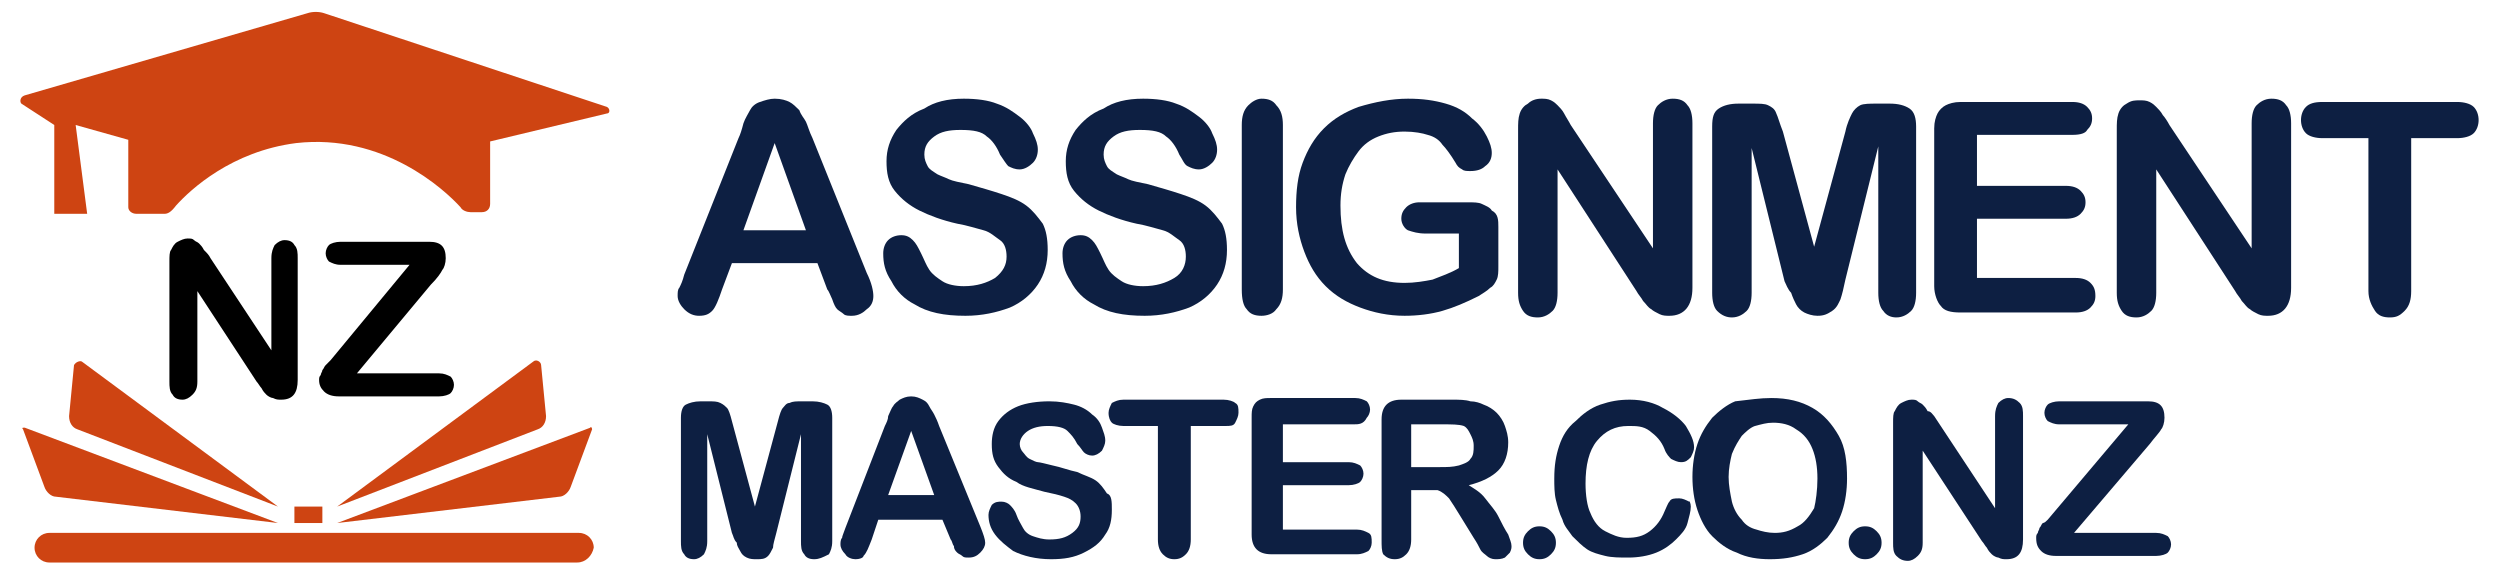
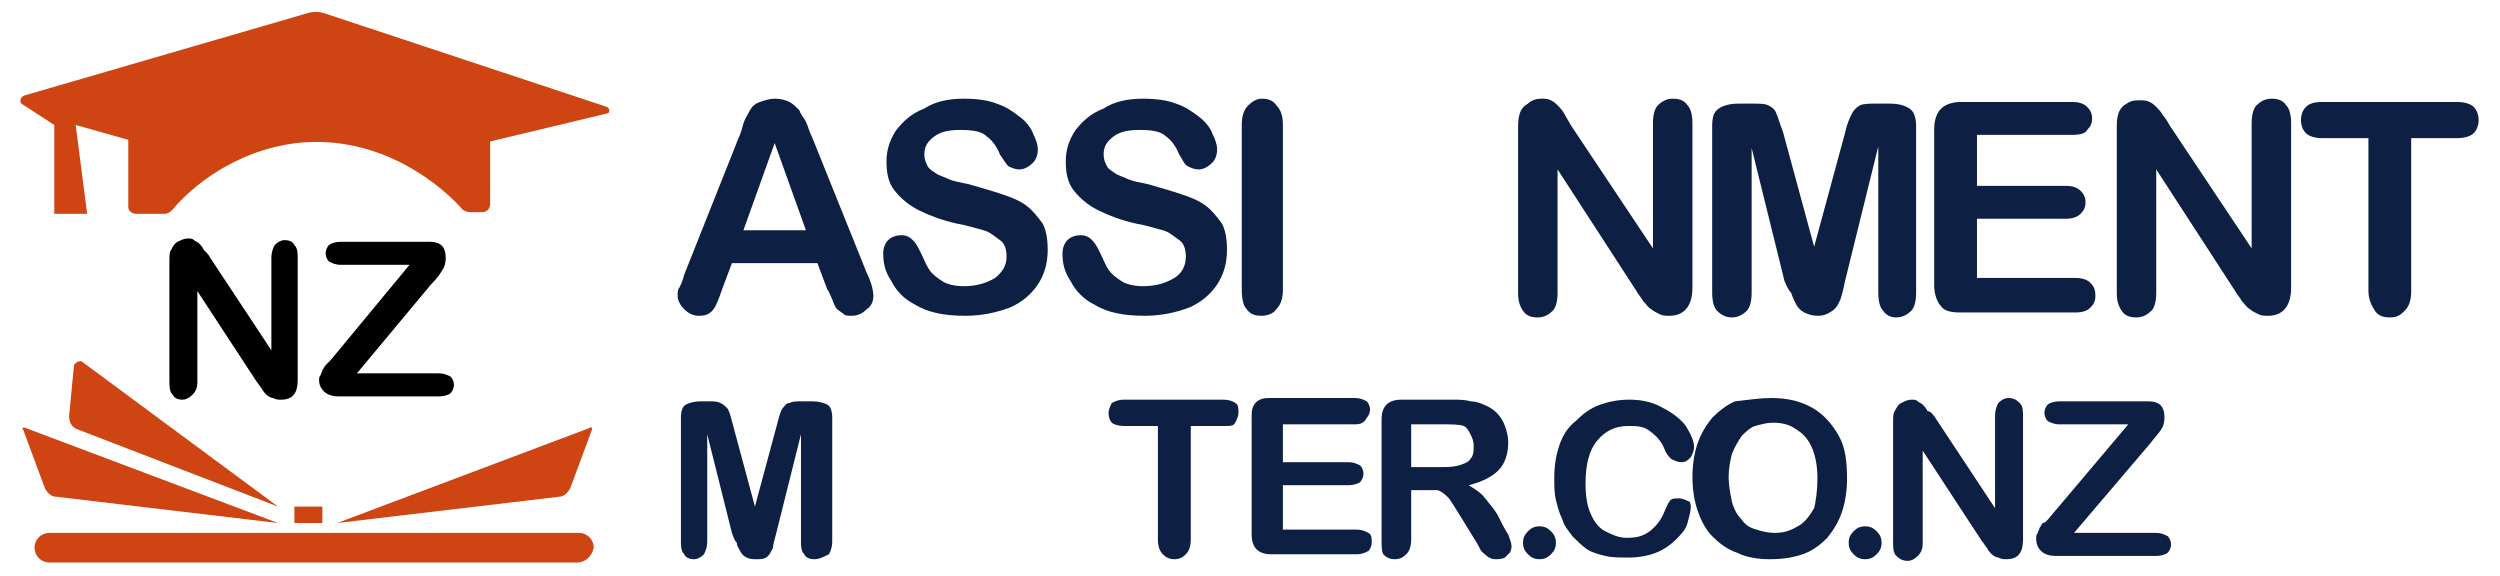
<svg xmlns="http://www.w3.org/2000/svg" version="1.1" id="Layer_1" x="0px" y="0px" width="152px" height="35px" viewBox="0 0 152 35" style="enable-background:new 0 0 152 35;" xml:space="preserve">
  <style type="text/css">
	.st0{fill:#CE4412;}
	.st1{fill:#0D1F42;}
</style>
  <g>
    <path class="st0" d="M7.8,12.6V8.5L4.6,7.6L5.3,13h-2V7.6l-2-1.3C1.2,6.2,1.2,5.9,1.5,5.8l17.2-5c0.3-0.1,0.7-0.1,1,0l17.2,5.7   c0.2,0.1,0.2,0.4,0,0.4l-7.1,1.7v3.8c0,0.3-0.2,0.5-0.5,0.5l-0.7,0c-0.2,0-0.5-0.1-0.6-0.3c-1-1.1-4.7-4.5-10-3.9   c-3.9,0.5-6.4,2.8-7.3,3.8C10.4,12.9,10.2,13,10,13c-0.5,0-1.2,0-1.7,0C8,13,7.8,12.8,7.8,12.6z" />
    <g>
      <path class="st0" d="M35.1,34.2H3c-0.5,0-0.9-0.4-0.9-0.9l0,0c0-0.5,0.4-0.9,0.9-0.9h32.2c0.5,0,0.9,0.4,0.9,0.9l0,0    C36,33.8,35.6,34.2,35.1,34.2z" />
      <path class="st0" d="M16.9,31.8L3.4,30.2c-0.3,0-0.6-0.3-0.7-0.6l-1.3-3.5C1.3,26,1.4,26,1.5,26L16.9,31.8    C16.9,31.8,16.9,31.8,16.9,31.8z" />
      <path class="st0" d="M16.9,30.8L4.7,26.1c-0.3-0.1-0.5-0.4-0.5-0.8l0.3-3.1C4.6,22,4.9,21.9,5,22L16.9,30.8    C16.9,30.7,16.9,30.8,16.9,30.8z" />
      <path class="st0" d="M20.5,31.8L34,30.2c0.3,0,0.6-0.3,0.7-0.6l1.3-3.5c0-0.1-0.1-0.2-0.1-0.1L20.5,31.8    C20.5,31.8,20.5,31.8,20.5,31.8z" />
-       <path class="st0" d="M20.5,30.8l12.2-4.7c0.3-0.1,0.5-0.4,0.5-0.8l-0.3-3.1c0-0.2-0.3-0.4-0.5-0.2L20.5,30.8    C20.5,30.7,20.5,30.8,20.5,30.8z" />
      <rect x="17.9" y="30.8" class="st0" width="1.7" height="1" />
    </g>
    <g>
      <path d="M12.8,15.7l3.7,5.6v-5.6c0-0.4,0.1-0.6,0.2-0.8c0.2-0.2,0.4-0.3,0.6-0.3c0.3,0,0.5,0.1,0.6,0.3c0.2,0.2,0.2,0.5,0.2,0.8    v7.4c0,0.8-0.3,1.2-1,1.2c-0.2,0-0.3,0-0.5-0.1c-0.1,0-0.3-0.1-0.4-0.2c-0.1-0.1-0.2-0.2-0.3-0.4c-0.1-0.1-0.2-0.3-0.3-0.4    l-3.6-5.5v5.5c0,0.4-0.1,0.6-0.3,0.8c-0.2,0.2-0.4,0.3-0.6,0.3c-0.3,0-0.5-0.1-0.6-0.3c-0.2-0.2-0.2-0.5-0.2-0.8v-7.3    c0-0.3,0-0.6,0.1-0.7c0.1-0.2,0.2-0.4,0.4-0.5s0.4-0.2,0.6-0.2c0.2,0,0.3,0,0.4,0.1c0.1,0.1,0.2,0.1,0.3,0.2    c0.1,0.1,0.2,0.2,0.3,0.4C12.6,15.4,12.7,15.5,12.8,15.7z" />
      <path d="M20.1,21.9l4.8-5.8h-4.2c-0.3,0-0.5-0.1-0.7-0.2c-0.1-0.1-0.2-0.3-0.2-0.5c0-0.2,0.1-0.4,0.2-0.5c0.1-0.1,0.4-0.2,0.7-0.2    h5.4c0.7,0,1,0.3,1,1c0,0.3-0.1,0.6-0.2,0.7c-0.1,0.2-0.3,0.5-0.7,0.9l-4.5,5.4h5c0.3,0,0.5,0.1,0.7,0.2c0.1,0.1,0.2,0.3,0.2,0.5    c0,0.2-0.1,0.4-0.2,0.5s-0.4,0.2-0.7,0.2h-6.1c-0.4,0-0.7-0.1-0.9-0.3c-0.2-0.2-0.3-0.4-0.3-0.7c0-0.1,0-0.2,0.1-0.3    c0-0.1,0.1-0.2,0.1-0.3c0.1-0.1,0.1-0.2,0.2-0.3C19.9,22.1,20,22,20.1,21.9z" />
    </g>
    <g>
      <path class="st1" d="M50.3,17.6l-0.6-1.6h-5.2l-0.6,1.6c-0.2,0.6-0.4,1.1-0.6,1.3c-0.2,0.2-0.4,0.3-0.8,0.3    c-0.3,0-0.6-0.1-0.9-0.4c-0.2-0.2-0.4-0.5-0.4-0.8c0-0.2,0-0.4,0.1-0.5c0.1-0.2,0.2-0.4,0.3-0.8l3.3-8.3c0.1-0.2,0.2-0.5,0.3-0.9    c0.1-0.3,0.3-0.6,0.4-0.8c0.1-0.2,0.3-0.4,0.6-0.5C46.5,6.1,46.8,6,47.1,6c0.4,0,0.7,0.1,0.9,0.2c0.2,0.1,0.4,0.3,0.6,0.5    C48.7,7,48.9,7.2,49,7.4c0.1,0.2,0.2,0.6,0.4,1l3.3,8.2c0.3,0.6,0.4,1.1,0.4,1.4c0,0.3-0.1,0.6-0.4,0.8c-0.2,0.2-0.5,0.4-0.9,0.4    c-0.2,0-0.4,0-0.5-0.1c-0.1-0.1-0.3-0.2-0.4-0.3c-0.1-0.1-0.2-0.3-0.3-0.6C50.5,18,50.4,17.7,50.3,17.6z M45.2,14H49l-1.9-5.3    L45.2,14z" />
      <path class="st1" d="M63.7,15.2c0,0.8-0.2,1.5-0.6,2.1s-1,1.1-1.7,1.4c-0.8,0.3-1.7,0.5-2.7,0.5c-1.3,0-2.3-0.2-3.1-0.7    c-0.6-0.3-1.1-0.8-1.4-1.4c-0.4-0.6-0.5-1.1-0.5-1.7c0-0.3,0.1-0.6,0.3-0.8c0.2-0.2,0.5-0.3,0.8-0.3c0.3,0,0.5,0.1,0.7,0.3    c0.2,0.2,0.3,0.4,0.5,0.8c0.2,0.4,0.3,0.7,0.5,1c0.2,0.3,0.5,0.5,0.8,0.7c0.3,0.2,0.8,0.3,1.3,0.3c0.8,0,1.4-0.2,1.9-0.5    c0.5-0.4,0.7-0.8,0.7-1.3c0-0.4-0.1-0.8-0.4-1s-0.6-0.5-1-0.6c-0.4-0.1-1-0.3-1.6-0.4c-0.9-0.2-1.7-0.5-2.3-0.8    c-0.6-0.3-1.1-0.7-1.5-1.2c-0.4-0.5-0.5-1.1-0.5-1.8c0-0.7,0.2-1.3,0.6-1.9c0.4-0.5,0.9-1,1.7-1.3C56.8,6.2,57.6,6,58.6,6    c0.8,0,1.5,0.1,2,0.3c0.6,0.2,1,0.5,1.4,0.8s0.7,0.7,0.8,1c0.2,0.4,0.3,0.7,0.3,1c0,0.3-0.1,0.6-0.3,0.8c-0.2,0.2-0.5,0.4-0.8,0.4    c-0.3,0-0.5-0.1-0.7-0.2C61.2,10,61,9.7,60.8,9.4c-0.2-0.5-0.5-0.9-0.8-1.1c-0.3-0.3-0.8-0.4-1.6-0.4c-0.7,0-1.2,0.1-1.6,0.4    c-0.4,0.3-0.6,0.6-0.6,1.1c0,0.3,0.1,0.5,0.2,0.7c0.1,0.2,0.3,0.3,0.6,0.5c0.2,0.1,0.5,0.2,0.7,0.3c0.2,0.1,0.7,0.2,1.2,0.3    c0.7,0.2,1.4,0.4,2,0.6c0.6,0.2,1.1,0.4,1.5,0.7c0.4,0.3,0.7,0.7,1,1.1C63.6,14,63.7,14.5,63.7,15.2z" />
      <path class="st1" d="M74.6,15.2c0,0.8-0.2,1.5-0.6,2.1c-0.4,0.6-1,1.1-1.7,1.4c-0.8,0.3-1.7,0.5-2.7,0.5c-1.3,0-2.3-0.2-3.1-0.7    c-0.6-0.3-1.1-0.8-1.4-1.4c-0.4-0.6-0.5-1.1-0.5-1.7c0-0.3,0.1-0.6,0.3-0.8c0.2-0.2,0.5-0.3,0.8-0.3c0.3,0,0.5,0.1,0.7,0.3    c0.2,0.2,0.3,0.4,0.5,0.8c0.2,0.4,0.3,0.7,0.5,1c0.2,0.3,0.5,0.5,0.8,0.7c0.3,0.2,0.8,0.3,1.3,0.3c0.8,0,1.4-0.2,1.9-0.5    s0.7-0.8,0.7-1.3c0-0.4-0.1-0.8-0.4-1s-0.6-0.5-1-0.6c-0.4-0.1-1-0.3-1.6-0.4c-0.9-0.2-1.7-0.5-2.3-0.8c-0.6-0.3-1.1-0.7-1.5-1.2    c-0.4-0.5-0.5-1.1-0.5-1.8c0-0.7,0.2-1.3,0.6-1.9c0.4-0.5,0.9-1,1.7-1.3C67.7,6.2,68.5,6,69.5,6c0.8,0,1.5,0.1,2,0.3    c0.6,0.2,1,0.5,1.4,0.8s0.7,0.7,0.8,1c0.2,0.4,0.3,0.7,0.3,1c0,0.3-0.1,0.6-0.3,0.8c-0.2,0.2-0.5,0.4-0.8,0.4    c-0.3,0-0.5-0.1-0.7-0.2c-0.2-0.1-0.3-0.4-0.5-0.7c-0.2-0.5-0.5-0.9-0.8-1.1c-0.3-0.3-0.8-0.4-1.6-0.4c-0.7,0-1.2,0.1-1.6,0.4    c-0.4,0.3-0.6,0.6-0.6,1.1c0,0.3,0.1,0.5,0.2,0.7c0.1,0.2,0.3,0.3,0.6,0.5c0.2,0.1,0.5,0.2,0.7,0.3c0.2,0.1,0.7,0.2,1.2,0.3    c0.7,0.2,1.4,0.4,2,0.6c0.6,0.2,1.1,0.4,1.5,0.7c0.4,0.3,0.7,0.7,1,1.1C74.5,14,74.6,14.5,74.6,15.2z" />
      <path class="st1" d="M75.5,17.6v-10c0-0.5,0.1-0.9,0.4-1.2C76.1,6.2,76.4,6,76.7,6c0.4,0,0.7,0.1,0.9,0.4C77.9,6.7,78,7.1,78,7.6    v10c0,0.5-0.1,0.9-0.4,1.2c-0.2,0.3-0.6,0.4-0.9,0.4c-0.4,0-0.7-0.1-0.9-0.4C75.6,18.6,75.5,18.2,75.5,17.6z" />
-       <path class="st1" d="M91.1,13.8v2.4c0,0.3,0,0.6-0.1,0.8c-0.1,0.2-0.2,0.4-0.4,0.5c-0.2,0.2-0.4,0.3-0.7,0.5    c-0.8,0.4-1.5,0.7-2.2,0.9c-0.7,0.2-1.5,0.3-2.3,0.3c-1,0-1.9-0.2-2.7-0.5c-0.8-0.3-1.5-0.7-2.1-1.3c-0.6-0.6-1-1.3-1.3-2.1    c-0.3-0.8-0.5-1.7-0.5-2.7c0-1,0.1-1.9,0.4-2.7c0.3-0.8,0.7-1.5,1.3-2.1c0.6-0.6,1.3-1,2.1-1.3C83.6,6.2,84.6,6,85.6,6    c0.9,0,1.6,0.1,2.3,0.3c0.7,0.2,1.2,0.5,1.6,0.9c0.4,0.3,0.7,0.7,0.9,1.1c0.2,0.4,0.3,0.7,0.3,1c0,0.3-0.1,0.6-0.4,0.8    c-0.2,0.2-0.5,0.3-0.9,0.3c-0.2,0-0.4,0-0.5-0.1c-0.2-0.1-0.3-0.2-0.4-0.4c-0.3-0.5-0.6-0.9-0.8-1.1c-0.2-0.3-0.5-0.5-0.9-0.6    C86.5,8.1,86,8,85.4,8c-0.6,0-1.1,0.1-1.6,0.3c-0.5,0.2-0.9,0.5-1.2,0.9c-0.3,0.4-0.6,0.9-0.8,1.4c-0.2,0.6-0.3,1.2-0.3,1.9    c0,1.5,0.3,2.6,1,3.5c0.7,0.8,1.6,1.2,2.9,1.2c0.6,0,1.2-0.1,1.7-0.2c0.5-0.2,1.1-0.4,1.6-0.7v-2.1h-2c-0.5,0-0.8-0.1-1.1-0.2    c-0.2-0.1-0.4-0.4-0.4-0.7c0-0.3,0.1-0.5,0.3-0.7c0.2-0.2,0.5-0.3,0.8-0.3h2.9c0.4,0,0.7,0,0.9,0.1c0.2,0.1,0.5,0.2,0.6,0.4    C91.1,13,91.1,13.4,91.1,13.8z" />
      <path class="st1" d="M95.5,7.6l5,7.5V7.5c0-0.5,0.1-0.9,0.3-1.1c0.2-0.2,0.5-0.4,0.9-0.4c0.4,0,0.7,0.1,0.9,0.4    c0.2,0.2,0.3,0.6,0.3,1.1v10c0,1.1-0.5,1.7-1.4,1.7c-0.2,0-0.4,0-0.6-0.1c-0.2-0.1-0.4-0.2-0.5-0.3c-0.2-0.1-0.3-0.3-0.5-0.5    c-0.1-0.2-0.3-0.4-0.4-0.6l-4.8-7.4v7.5c0,0.5-0.1,0.9-0.3,1.1c-0.2,0.2-0.5,0.4-0.9,0.4c-0.4,0-0.7-0.1-0.9-0.4    c-0.2-0.3-0.3-0.6-0.3-1.1V7.9c0-0.4,0-0.7,0.1-1c0.1-0.3,0.3-0.5,0.5-0.6C93.1,6.1,93.4,6,93.7,6c0.2,0,0.4,0,0.6,0.1    c0.2,0.1,0.3,0.2,0.4,0.3c0.1,0.1,0.3,0.3,0.4,0.5C95.2,7.1,95.4,7.4,95.5,7.6z" />
      <path class="st1" d="M108.5,17.1l-2-8.1v8.8c0,0.5-0.1,0.9-0.3,1.1c-0.2,0.2-0.5,0.4-0.9,0.4c-0.3,0-0.6-0.1-0.9-0.4    c-0.2-0.2-0.3-0.6-0.3-1.1V7.7c0-0.6,0.1-0.9,0.4-1.1c0.3-0.2,0.7-0.3,1.2-0.3h0.8c0.5,0,0.8,0,1,0.1c0.2,0.1,0.4,0.2,0.5,0.5    c0.1,0.2,0.2,0.6,0.4,1.1l1.9,7l1.9-7c0.1-0.5,0.3-0.9,0.4-1.1c0.1-0.2,0.3-0.4,0.5-0.5s0.6-0.1,1-0.1h0.8c0.5,0,0.9,0.1,1.2,0.3    c0.3,0.2,0.4,0.6,0.4,1.1v10.1c0,0.5-0.1,0.9-0.3,1.1c-0.2,0.2-0.5,0.4-0.9,0.4c-0.3,0-0.6-0.1-0.8-0.4c-0.2-0.2-0.3-0.6-0.3-1.1    V8.9l-2,8.1c-0.1,0.5-0.2,0.9-0.3,1.2c-0.1,0.2-0.2,0.5-0.5,0.7s-0.5,0.3-0.9,0.3c-0.3,0-0.6-0.1-0.8-0.2s-0.4-0.3-0.5-0.5    c-0.1-0.2-0.2-0.4-0.3-0.7C108.7,17.6,108.6,17.3,108.5,17.1z" />
      <path class="st1" d="M126,8.2h-5.8v3.1h5.4c0.4,0,0.7,0.1,0.9,0.3c0.2,0.2,0.3,0.4,0.3,0.7c0,0.3-0.1,0.5-0.3,0.7    s-0.5,0.3-0.9,0.3h-5.4v3.6h6c0.4,0,0.7,0.1,0.9,0.3c0.2,0.2,0.3,0.4,0.3,0.8c0,0.3-0.1,0.5-0.3,0.7c-0.2,0.2-0.5,0.3-0.9,0.3h-7    c-0.6,0-1-0.1-1.2-0.4c-0.2-0.2-0.4-0.7-0.4-1.2V7.8c0-0.4,0.1-0.7,0.2-0.9c0.1-0.2,0.3-0.4,0.5-0.5c0.2-0.1,0.5-0.2,0.9-0.2h6.8    c0.4,0,0.7,0.1,0.9,0.3c0.2,0.2,0.3,0.4,0.3,0.7c0,0.3-0.1,0.5-0.3,0.7C126.8,8.1,126.5,8.2,126,8.2z" />
      <path class="st1" d="M131.9,7.6l5,7.5V7.5c0-0.5,0.1-0.9,0.3-1.1c0.2-0.2,0.5-0.4,0.9-0.4c0.4,0,0.7,0.1,0.9,0.4    c0.2,0.2,0.3,0.6,0.3,1.1v10c0,1.1-0.5,1.7-1.4,1.7c-0.2,0-0.4,0-0.6-0.1c-0.2-0.1-0.4-0.2-0.5-0.3c-0.2-0.1-0.3-0.3-0.5-0.5    c-0.1-0.2-0.3-0.4-0.4-0.6l-4.8-7.4v7.5c0,0.5-0.1,0.9-0.3,1.1c-0.2,0.2-0.5,0.4-0.9,0.4c-0.4,0-0.7-0.1-0.9-0.4    c-0.2-0.3-0.3-0.6-0.3-1.1V7.9c0-0.4,0-0.7,0.1-1c0.1-0.3,0.3-0.5,0.5-0.6c0.3-0.2,0.5-0.2,0.8-0.2c0.2,0,0.4,0,0.6,0.1    c0.2,0.1,0.3,0.2,0.4,0.3c0.1,0.1,0.3,0.3,0.4,0.5C131.6,7.1,131.8,7.4,131.9,7.6z" />
      <path class="st1" d="M149.4,8.4h-2.8v9.3c0,0.5-0.1,0.9-0.4,1.2s-0.5,0.4-0.9,0.4c-0.4,0-0.7-0.1-0.9-0.4    c-0.2-0.3-0.4-0.7-0.4-1.2V8.4h-2.8c-0.4,0-0.8-0.1-1-0.3c-0.2-0.2-0.3-0.5-0.3-0.8c0-0.3,0.1-0.6,0.3-0.8c0.2-0.2,0.5-0.3,1-0.3    h8.2c0.4,0,0.8,0.1,1,0.3c0.2,0.2,0.3,0.5,0.3,0.8c0,0.3-0.1,0.6-0.3,0.8C150.2,8.3,149.8,8.4,149.4,8.4z" />
    </g>
    <path class="st1" d="M44.5,32.4l-1.5-6v6.5c0,0.4-0.1,0.6-0.2,0.8c-0.2,0.2-0.4,0.3-0.6,0.3c-0.3,0-0.5-0.1-0.6-0.3   c-0.2-0.2-0.2-0.5-0.2-0.8v-7.5c0-0.4,0.1-0.7,0.3-0.8c0.2-0.1,0.5-0.2,0.9-0.2H43c0.4,0,0.6,0,0.8,0.1c0.2,0.1,0.3,0.2,0.4,0.3   s0.2,0.4,0.3,0.8l1.4,5.2l1.4-5.2c0.1-0.4,0.2-0.7,0.3-0.8s0.2-0.3,0.4-0.3c0.2-0.1,0.4-0.1,0.8-0.1h0.6c0.4,0,0.7,0.1,0.9,0.2   c0.2,0.1,0.3,0.4,0.3,0.8v7.5c0,0.4-0.1,0.6-0.2,0.8C50,33.9,49.8,34,49.5,34c-0.3,0-0.5-0.1-0.6-0.3c-0.2-0.2-0.2-0.5-0.2-0.8   v-6.5l-1.5,6c-0.1,0.4-0.2,0.7-0.2,0.9c-0.1,0.2-0.2,0.4-0.3,0.5c-0.2,0.2-0.4,0.2-0.7,0.2c-0.2,0-0.4,0-0.6-0.1   c-0.2-0.1-0.3-0.2-0.4-0.4s-0.2-0.3-0.2-0.5C44.6,32.8,44.6,32.6,44.5,32.4z" />
-     <path class="st1" d="M57.8,32.8l-0.5-1.2h-3.9L53,32.8c-0.2,0.5-0.3,0.8-0.5,1C52.5,33.9,52.3,34,52,34c-0.2,0-0.5-0.1-0.6-0.3   c-0.2-0.2-0.3-0.4-0.3-0.6c0-0.1,0-0.3,0.1-0.4c0-0.1,0.1-0.3,0.2-0.6l2.4-6.2c0.1-0.2,0.2-0.4,0.2-0.6c0.1-0.2,0.2-0.5,0.3-0.6   c0.1-0.2,0.3-0.3,0.4-0.4c0.2-0.1,0.4-0.2,0.7-0.2c0.3,0,0.5,0.1,0.7,0.2c0.2,0.1,0.3,0.2,0.4,0.4c0.1,0.2,0.2,0.3,0.3,0.5   c0.1,0.2,0.2,0.4,0.3,0.7l2.5,6.1c0.2,0.5,0.3,0.8,0.3,1c0,0.2-0.1,0.4-0.3,0.6c-0.2,0.2-0.4,0.3-0.7,0.3c-0.2,0-0.3,0-0.4-0.1   c-0.1-0.1-0.2-0.1-0.3-0.2c-0.1-0.1-0.2-0.2-0.2-0.4C57.9,33.1,57.9,32.9,57.8,32.8z M54,30.1h2.8l-1.4-3.9L54,30.1z" />
-     <path class="st1" d="M67.6,31c0,0.6-0.1,1.1-0.4,1.5c-0.3,0.5-0.7,0.8-1.3,1.1c-0.6,0.3-1.2,0.4-2,0.4c-0.9,0-1.7-0.2-2.3-0.5   c-0.4-0.3-0.8-0.6-1.1-1c-0.3-0.4-0.4-0.8-0.4-1.2c0-0.2,0.1-0.4,0.2-0.6c0.2-0.2,0.4-0.2,0.6-0.2c0.2,0,0.4,0.1,0.5,0.2   c0.1,0.1,0.3,0.3,0.4,0.6c0.1,0.3,0.3,0.6,0.4,0.8c0.1,0.2,0.3,0.4,0.6,0.5c0.3,0.1,0.6,0.2,1,0.2c0.6,0,1-0.1,1.4-0.4   c0.4-0.3,0.5-0.6,0.5-1c0-0.3-0.1-0.6-0.3-0.8c-0.2-0.2-0.4-0.3-0.7-0.4c-0.3-0.1-0.7-0.2-1.2-0.3c-0.7-0.2-1.3-0.3-1.7-0.6   c-0.5-0.2-0.8-0.5-1.1-0.9c-0.3-0.4-0.4-0.8-0.4-1.4c0-0.5,0.1-1,0.4-1.4c0.3-0.4,0.7-0.7,1.2-0.9c0.5-0.2,1.2-0.3,1.9-0.3   c0.6,0,1.1,0.1,1.5,0.2c0.4,0.1,0.8,0.3,1.1,0.6c0.3,0.2,0.5,0.5,0.6,0.8s0.2,0.5,0.2,0.8c0,0.2-0.1,0.4-0.2,0.6   c-0.2,0.2-0.4,0.3-0.6,0.3c-0.2,0-0.4-0.1-0.5-0.2c-0.1-0.1-0.2-0.3-0.4-0.5c-0.2-0.4-0.4-0.6-0.6-0.8c-0.2-0.2-0.6-0.3-1.2-0.3   c-0.5,0-0.9,0.1-1.2,0.3c-0.3,0.2-0.5,0.5-0.5,0.8c0,0.2,0.1,0.4,0.2,0.5c0.1,0.1,0.2,0.3,0.4,0.4s0.4,0.2,0.5,0.2s0.5,0.1,0.9,0.2   c0.5,0.1,1,0.3,1.5,0.4c0.4,0.2,0.8,0.3,1.1,0.5c0.3,0.2,0.5,0.5,0.7,0.8C67.6,30.1,67.6,30.5,67.6,31z" />
    <path class="st1" d="M74.5,25.9h-2.1v6.9c0,0.4-0.1,0.7-0.3,0.9c-0.2,0.2-0.4,0.3-0.7,0.3c-0.3,0-0.5-0.1-0.7-0.3   c-0.2-0.2-0.3-0.5-0.3-0.9v-6.9h-2.1c-0.3,0-0.6-0.1-0.7-0.2s-0.2-0.3-0.2-0.6c0-0.2,0.1-0.4,0.2-0.6c0.2-0.1,0.4-0.2,0.7-0.2h6.1   c0.3,0,0.6,0.1,0.7,0.2c0.2,0.1,0.2,0.3,0.2,0.6c0,0.2-0.1,0.4-0.2,0.6C75,25.9,74.8,25.9,74.5,25.9z" />
    <path class="st1" d="M82.3,25.8H78v2.3h4c0.3,0,0.5,0.1,0.7,0.2c0.1,0.1,0.2,0.3,0.2,0.5s-0.1,0.4-0.2,0.5   c-0.1,0.1-0.4,0.2-0.7,0.2h-4v2.7h4.5c0.3,0,0.5,0.1,0.7,0.2c0.2,0.1,0.2,0.3,0.2,0.6c0,0.2-0.1,0.4-0.2,0.5   c-0.2,0.1-0.4,0.2-0.7,0.2h-5.2c-0.4,0-0.7-0.1-0.9-0.3c-0.2-0.2-0.3-0.5-0.3-0.9v-7.1c0-0.3,0-0.5,0.1-0.7   c0.1-0.2,0.2-0.3,0.4-0.4c0.2-0.1,0.4-0.1,0.7-0.1h5.1c0.3,0,0.5,0.1,0.7,0.2c0.1,0.1,0.2,0.3,0.2,0.5c0,0.2-0.1,0.4-0.2,0.5   C82.9,25.8,82.6,25.8,82.3,25.8z" />
    <path class="st1" d="M86.5,29.8h-0.7v3c0,0.4-0.1,0.7-0.3,0.9c-0.2,0.2-0.4,0.3-0.7,0.3c-0.3,0-0.5-0.1-0.7-0.3   C84,33.5,84,33.2,84,32.8v-7.3c0-0.4,0.1-0.7,0.3-0.9c0.2-0.2,0.5-0.3,0.9-0.3h3.1c0.4,0,0.8,0,1.1,0.1c0.3,0,0.6,0.1,0.8,0.2   c0.3,0.1,0.6,0.3,0.8,0.5c0.2,0.2,0.4,0.5,0.5,0.8c0.1,0.3,0.2,0.6,0.2,1c0,0.7-0.2,1.3-0.6,1.7c-0.4,0.4-1,0.7-1.8,0.9   c0.3,0.2,0.7,0.4,1,0.8c0.3,0.4,0.6,0.7,0.8,1.1c0.2,0.4,0.4,0.8,0.6,1.1c0.1,0.3,0.2,0.5,0.2,0.7c0,0.1,0,0.2-0.1,0.4   c-0.1,0.1-0.2,0.2-0.3,0.3C91.3,34,91.1,34,90.9,34c-0.2,0-0.4-0.1-0.5-0.2c-0.1-0.1-0.3-0.2-0.4-0.4c-0.1-0.2-0.2-0.4-0.4-0.7   l-0.8-1.3c-0.3-0.5-0.5-0.8-0.7-1.1c-0.2-0.2-0.4-0.4-0.7-0.5C87.2,29.8,86.9,29.8,86.5,29.8z M87.6,25.8h-1.8v2.6h1.7   c0.5,0,0.8,0,1.2-0.1c0.3-0.1,0.6-0.2,0.7-0.4c0.2-0.2,0.2-0.5,0.2-0.8c0-0.3-0.1-0.5-0.2-0.7S89.2,26,89,25.9   C88.7,25.8,88.3,25.8,87.6,25.8z" />
    <path class="st1" d="M93.6,34c-0.3,0-0.5-0.1-0.7-0.3c-0.2-0.2-0.3-0.4-0.3-0.7c0-0.3,0.1-0.5,0.3-0.7c0.2-0.2,0.4-0.3,0.7-0.3   c0.3,0,0.5,0.1,0.7,0.3c0.2,0.2,0.3,0.4,0.3,0.7c0,0.3-0.1,0.5-0.3,0.7C94.1,33.9,93.9,34,93.6,34z" />
    <path class="st1" d="M102.8,30.8c0,0.3-0.1,0.6-0.2,1c-0.1,0.4-0.4,0.7-0.7,1c-0.3,0.3-0.7,0.6-1.2,0.8c-0.5,0.2-1.1,0.3-1.7,0.3   c-0.5,0-1,0-1.4-0.1c-0.4-0.1-0.8-0.2-1.1-0.4c-0.3-0.2-0.6-0.5-0.9-0.8c-0.2-0.3-0.5-0.6-0.6-1c-0.2-0.4-0.3-0.8-0.4-1.2   c-0.1-0.4-0.1-0.9-0.1-1.3c0-0.8,0.1-1.4,0.3-2c0.2-0.6,0.5-1.1,1-1.5c0.4-0.4,0.9-0.8,1.5-1c0.6-0.2,1.1-0.3,1.8-0.3   c0.8,0,1.5,0.2,2,0.5c0.6,0.3,1.1,0.7,1.4,1.1c0.3,0.5,0.5,0.9,0.5,1.3c0,0.2-0.1,0.4-0.2,0.6c-0.2,0.2-0.3,0.3-0.6,0.3   c-0.2,0-0.4-0.1-0.6-0.2c-0.1-0.1-0.3-0.3-0.4-0.6c-0.2-0.5-0.5-0.8-0.9-1.1s-0.8-0.3-1.3-0.3c-0.8,0-1.4,0.3-1.9,0.9   c-0.5,0.6-0.7,1.5-0.7,2.6c0,0.7,0.1,1.4,0.3,1.8c0.2,0.5,0.5,0.9,0.9,1.1c0.4,0.2,0.8,0.4,1.3,0.4c0.6,0,1-0.1,1.4-0.4   c0.4-0.3,0.7-0.7,0.9-1.2c0.1-0.2,0.2-0.5,0.3-0.6c0.1-0.2,0.3-0.2,0.6-0.2c0.2,0,0.4,0.1,0.6,0.2   C102.7,30.4,102.8,30.6,102.8,30.8z" />
    <path class="st1" d="M107.7,24.2c1,0,1.8,0.2,2.5,0.6c0.7,0.4,1.2,1,1.6,1.7c0.4,0.7,0.5,1.6,0.5,2.6c0,0.7-0.1,1.4-0.3,2   c-0.2,0.6-0.5,1.1-0.9,1.6c-0.4,0.4-0.9,0.8-1.5,1c-0.6,0.2-1.2,0.3-2,0.3c-0.7,0-1.4-0.1-2-0.4c-0.6-0.2-1.1-0.6-1.5-1   c-0.4-0.4-0.7-1-0.9-1.6c-0.2-0.6-0.3-1.3-0.3-2c0-0.7,0.1-1.4,0.3-2s0.5-1.1,0.9-1.6c0.4-0.4,0.9-0.8,1.4-1   C106.4,24.3,107,24.2,107.7,24.2z M110.5,29.1c0-0.7-0.1-1.3-0.3-1.8c-0.2-0.5-0.5-0.9-1-1.2c-0.4-0.3-0.9-0.4-1.4-0.4   c-0.4,0-0.7,0.1-1.1,0.2c-0.3,0.1-0.6,0.4-0.8,0.6c-0.2,0.3-0.4,0.6-0.6,1.1c-0.1,0.4-0.2,0.9-0.2,1.4c0,0.5,0.1,1,0.2,1.5   c0.1,0.4,0.3,0.8,0.6,1.1c0.2,0.3,0.5,0.5,0.9,0.6c0.3,0.1,0.7,0.2,1.1,0.2c0.5,0,0.9-0.1,1.4-0.4c0.4-0.2,0.7-0.6,1-1.1   C110.4,30.5,110.5,29.8,110.5,29.1z" />
    <path class="st1" d="M113.4,34c-0.3,0-0.5-0.1-0.7-0.3c-0.2-0.2-0.3-0.4-0.3-0.7c0-0.3,0.1-0.5,0.3-0.7c0.2-0.2,0.4-0.3,0.7-0.3   s0.5,0.1,0.7,0.3c0.2,0.2,0.3,0.4,0.3,0.7c0,0.3-0.1,0.5-0.3,0.7C113.9,33.9,113.7,34,113.4,34z" />
    <path class="st1" d="M117.6,25.3l3.7,5.6v-5.6c0-0.4,0.1-0.6,0.2-0.8c0.2-0.2,0.4-0.3,0.6-0.3c0.3,0,0.5,0.1,0.7,0.3   c0.2,0.2,0.2,0.5,0.2,0.8v7.5c0,0.8-0.3,1.2-1,1.2c-0.2,0-0.3,0-0.5-0.1c-0.1,0-0.3-0.1-0.4-0.2s-0.2-0.2-0.3-0.4   c-0.1-0.1-0.2-0.3-0.3-0.4l-3.6-5.5v5.6c0,0.4-0.1,0.6-0.3,0.8c-0.2,0.2-0.4,0.3-0.6,0.3c-0.3,0-0.5-0.1-0.7-0.3   c-0.2-0.2-0.2-0.5-0.2-0.8v-7.3c0-0.3,0-0.6,0.1-0.7c0.1-0.2,0.2-0.4,0.4-0.5c0.2-0.1,0.4-0.2,0.6-0.2c0.2,0,0.3,0,0.4,0.1   c0.1,0.1,0.2,0.1,0.3,0.2c0.1,0.1,0.2,0.2,0.3,0.4C117.4,25,117.5,25.2,117.6,25.3z" />
    <path class="st1" d="M124.5,31.6l4.9-5.8h-4.2c-0.3,0-0.5-0.1-0.7-0.2c-0.1-0.1-0.2-0.3-0.2-0.5c0-0.2,0.1-0.4,0.2-0.5   c0.1-0.1,0.4-0.2,0.7-0.2h5.4c0.7,0,1,0.3,1,1c0,0.3-0.1,0.6-0.2,0.7c-0.1,0.2-0.4,0.5-0.7,0.9l-4.6,5.4h5c0.3,0,0.5,0.1,0.7,0.2   c0.1,0.1,0.2,0.3,0.2,0.5c0,0.2-0.1,0.4-0.2,0.5c-0.1,0.1-0.4,0.2-0.7,0.2H125c-0.4,0-0.7-0.1-0.9-0.3c-0.2-0.2-0.3-0.4-0.3-0.8   c0-0.1,0-0.2,0.1-0.3c0-0.1,0.1-0.2,0.1-0.3c0.1-0.1,0.1-0.2,0.2-0.3C124.3,31.8,124.4,31.7,124.5,31.6z" />
  </g>
</svg>